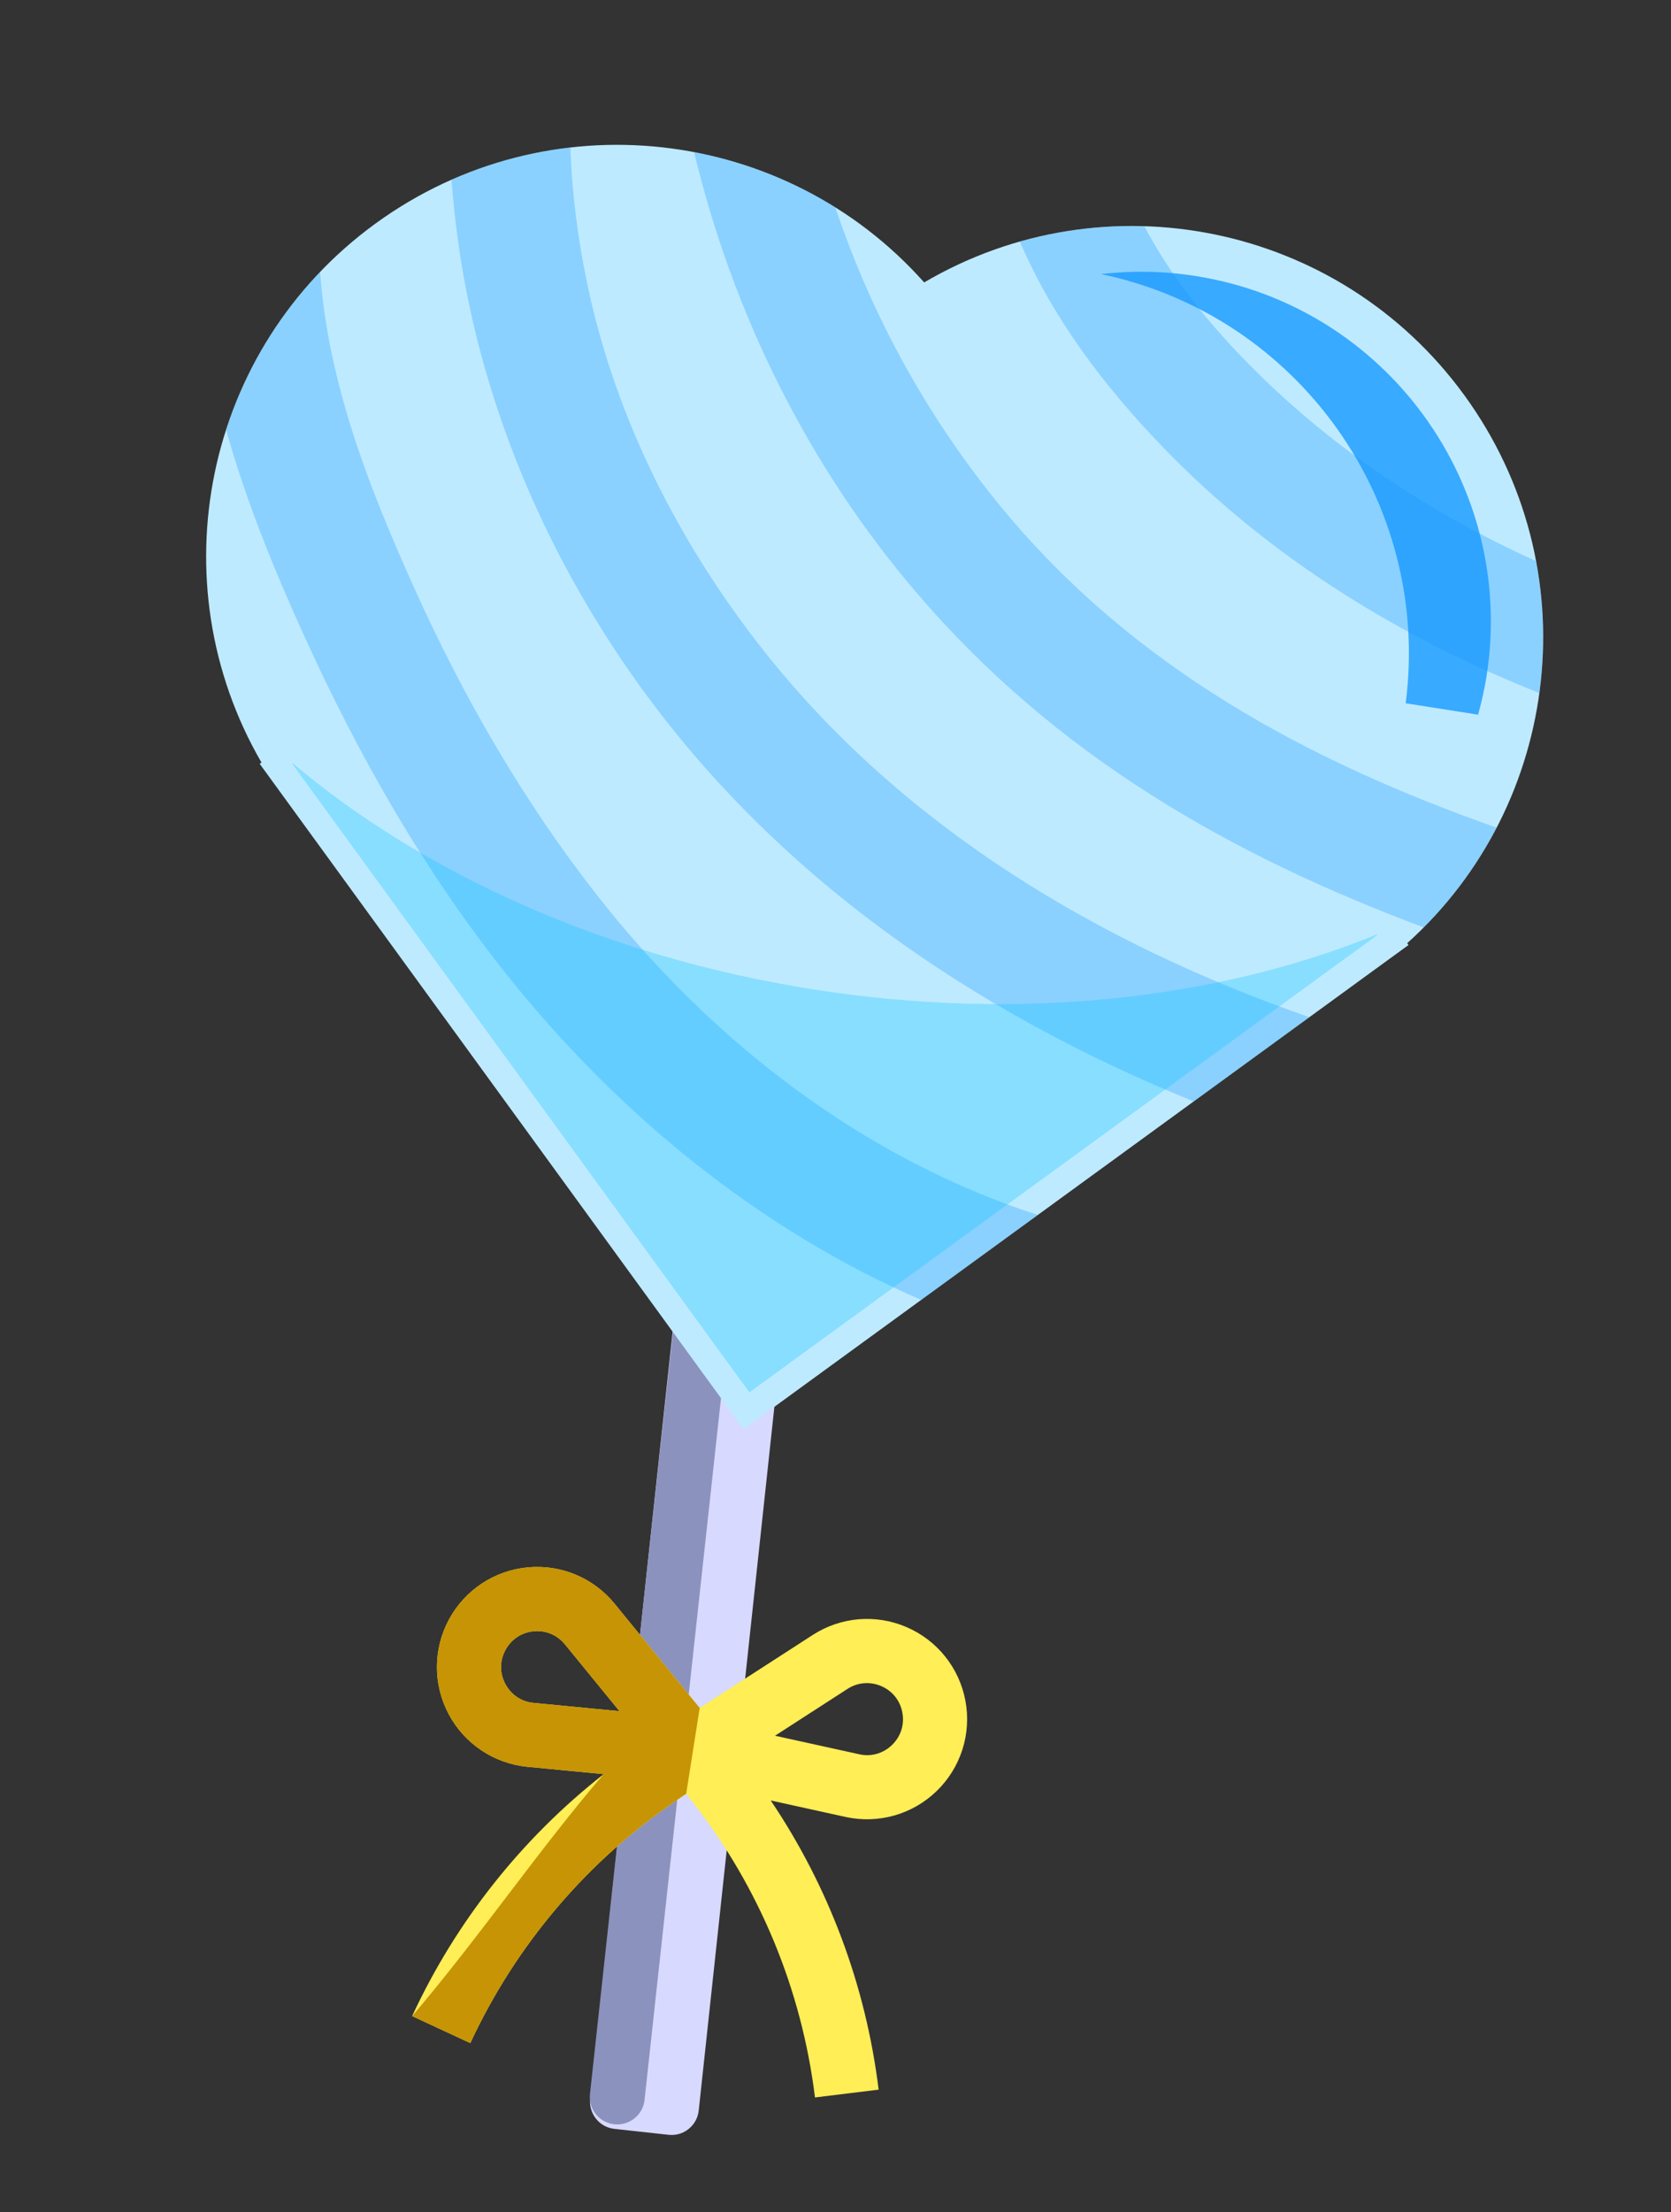
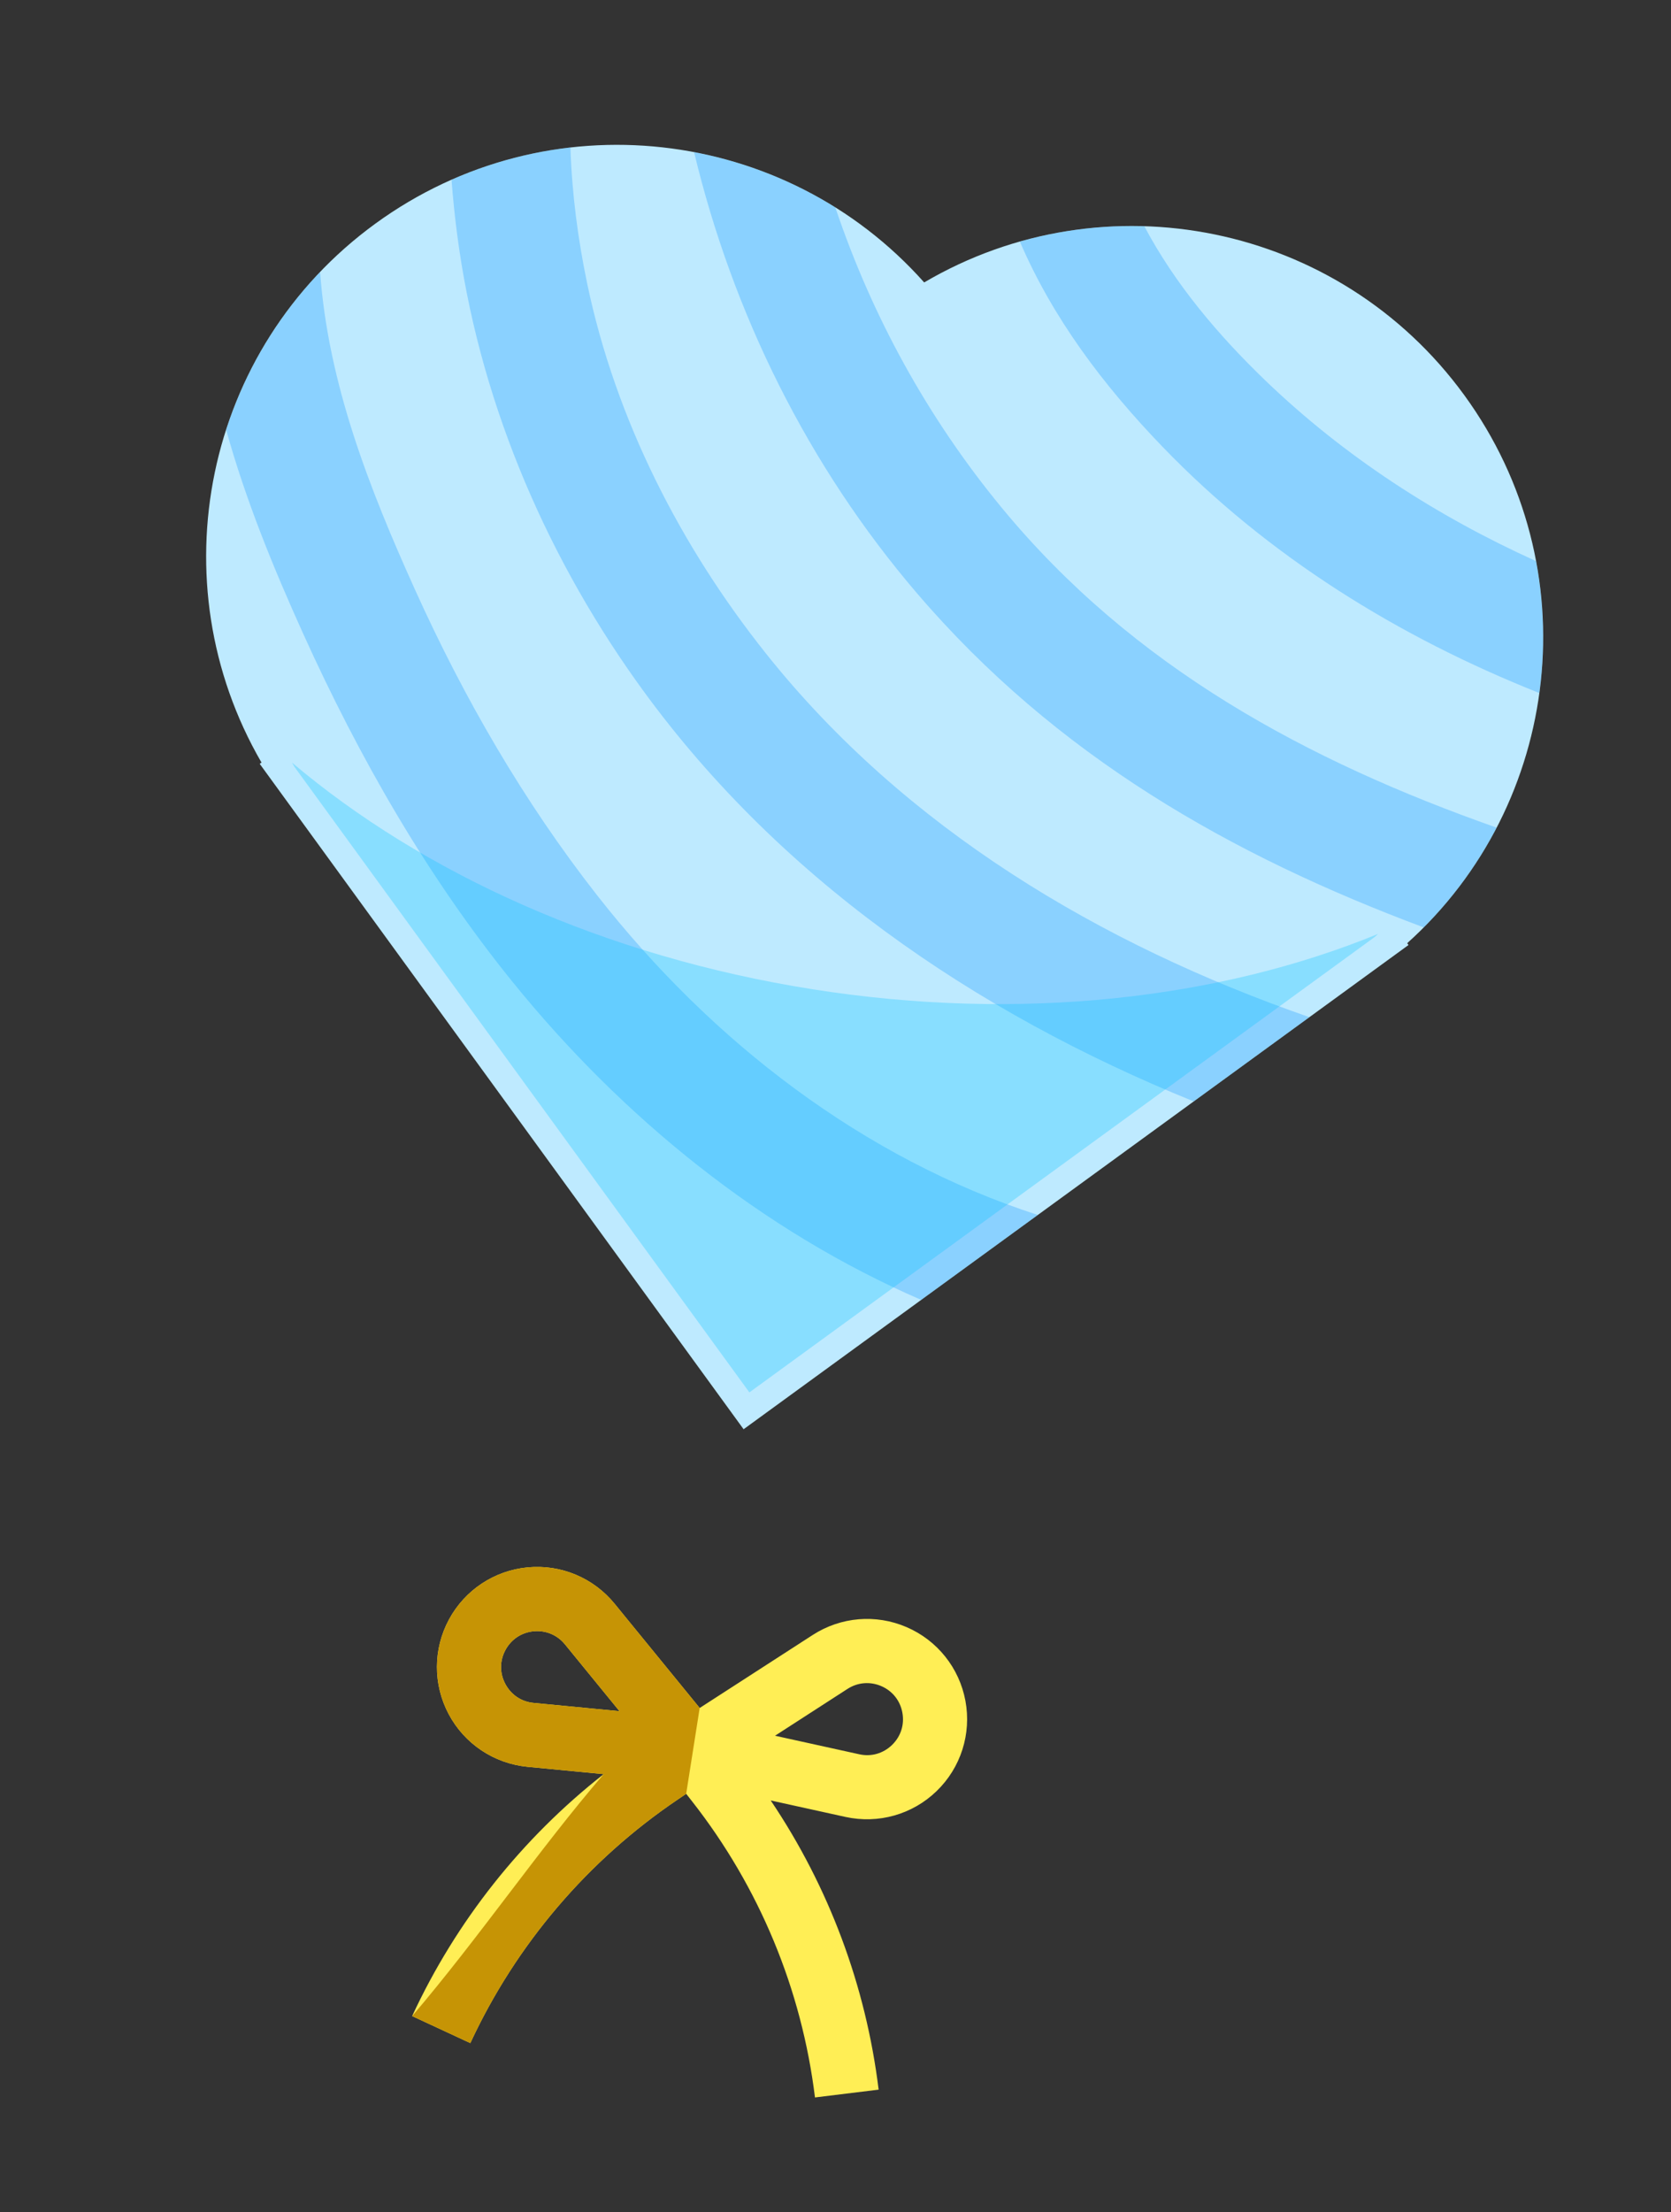
<svg xmlns="http://www.w3.org/2000/svg" width="127" height="168" viewBox="0 0 127 168" fill="none">
  <rect x="0" y="0" width="127" height="168" fill="#333333" stroke="none" />
-   <path d="M50.819 162.133L46.694 161.682C46.194 161.627 45.756 161.399 45.431 161.064C45.014 160.633 44.785 160.026 44.854 159.382L54.375 70.881L62.626 71.784L53.105 160.285C53.012 161.144 52.413 161.824 51.639 162.058C51.382 162.136 51.104 162.164 50.819 162.133Z" fill="#D8D9FF" />
-   <path d="M46.687 161.332C46.184 161.277 45.744 161.05 45.417 160.716C44.998 160.287 44.768 159.682 44.838 159.041L54.451 70.878L58.599 71.325L48.986 159.489C48.937 159.939 48.746 160.34 48.465 160.653C48.031 161.134 47.38 161.406 46.687 161.332Z" fill="#8B92BD" />
  <path d="M73.374 129.171C72.909 126.673 71.238 124.581 68.904 123.576C66.569 122.569 63.902 122.794 61.768 124.172L53.178 129.717L46.71 121.799C45.103 119.831 42.634 118.798 40.103 119.037C37.573 119.276 35.341 120.752 34.129 122.986C32.91 125.235 32.9 127.927 34.102 130.185C35.305 132.444 37.543 133.934 40.089 134.184L45.881 134.741C39.662 139.621 34.667 145.914 31.324 153.116L35.745 155.168C39.224 147.673 44.684 141.27 51.535 136.651L52.151 136.235L52.61 136.82C57.708 143.322 60.934 151.094 61.94 159.296L66.778 158.703C65.812 150.821 62.994 143.298 58.577 136.741L64.26 137.992C66.759 138.537 69.348 137.808 71.186 136.028C73.024 134.25 73.842 131.686 73.374 129.171ZM40.557 129.332C39.632 129.247 38.846 128.719 38.407 127.896C37.969 127.073 37.972 126.13 38.416 125.309C38.858 124.495 39.64 123.978 40.562 123.89C41.481 123.805 42.349 124.165 42.936 124.882L47.083 129.96L40.557 129.332ZM67.795 132.527C67.124 133.175 66.213 133.436 65.307 133.233L58.904 131.824L64.412 128.268C65.191 127.766 66.127 127.691 66.976 128.054C67.827 128.421 68.412 129.153 68.581 130.064C68.752 130.98 68.465 131.878 67.795 132.527Z" fill="#FFEE55" />
  <path d="M46.71 121.799C45.103 119.831 42.634 118.798 40.103 119.037C37.573 119.276 35.341 120.752 34.13 122.986C32.911 125.235 32.901 127.927 34.103 130.185C35.305 132.444 37.544 133.934 40.09 134.184L45.882 134.741C40.937 140.492 36.436 147.123 31.325 153.116L35.746 155.168C39.225 147.673 44.685 141.27 51.535 136.651L52.151 136.235L53.178 129.715L46.71 121.799ZM40.557 129.332C39.632 129.247 38.846 128.719 38.407 127.896C37.969 127.073 37.972 126.13 38.416 125.309C38.858 124.495 39.64 123.978 40.562 123.89C41.481 123.805 42.349 124.165 42.936 124.882L47.083 129.96L40.557 129.332Z" fill="#C69405" />
  <path d="M106.95 71.633C118.713 61.062 120.81 43.093 111.3 30.026C101.759 16.916 83.933 13.407 70.239 21.45C59.682 9.586 41.639 7.443 28.53 16.984C15.463 26.494 11.932 44.236 19.875 57.913L19.739 58.012L21.651 60.64L56.515 108.547L104.422 73.683L107.05 71.771L106.95 71.633Z" fill="#BEEAFF" />
  <g opacity="0.8">
-     <path d="M106.834 53.412L112.339 54.279C112.601 53.324 112.824 52.349 112.982 51.348C115.266 36.851 105.366 23.246 90.868 20.962C88.429 20.578 86.017 20.546 83.679 20.815C98.679 23.948 108.814 38.143 106.834 53.412Z" fill="#179AFF" />
-   </g>
-   <path opacity="0.31" d="M70.011 98.723C57.919 93.49 47.29 84.869 38.934 74.545C32.46 66.546 27.286 57.502 23.049 48.143C20.785 43.142 18.665 37.965 17.188 32.64C18.606 28.241 21.004 24.128 24.329 20.657C24.939 29.126 28.06 37.085 31.556 44.817C35.272 53.035 39.803 60.874 45.372 67.982C54.104 79.129 65.61 87.968 78.873 92.273L70.011 98.723ZM58.268 49.699C51.731 41.513 46.788 31.851 44.632 21.559C43.921 18.162 43.467 14.683 43.353 11.2C40.278 11.55 37.232 12.368 34.317 13.655C34.424 15.059 34.566 16.434 34.739 17.759C36.326 29.966 41.212 41.669 48.327 51.679C58.898 66.55 74.04 76.886 90.725 83.649L99.514 77.252C83.634 71.727 68.829 62.923 58.268 49.699ZM69.677 45.038C80.28 57.422 93.558 64.962 108.205 70.434C110.465 68.163 112.317 65.602 113.745 62.856C99.365 57.8 86.107 50.668 76.117 38.542C70.467 31.683 66.254 23.966 63.486 15.751C60.174 13.682 56.527 12.276 52.753 11.558C55.697 23.823 61.424 35.397 69.677 45.038ZM96.154 28.882C92.593 25.457 89.293 21.563 86.971 17.182C83.805 17.085 80.615 17.47 77.513 18.349C80.018 24.167 83.835 29.246 88.361 33.938C96.394 42.268 106.3 48.386 116.989 52.633C117.441 49.321 117.364 45.938 116.739 42.615C109.199 39.2 102.187 34.684 96.154 28.882Z" fill="#179AFF" />
+     </g>
+   <path opacity="0.31" d="M70.011 98.723C57.919 93.49 47.29 84.869 38.934 74.545C32.46 66.546 27.286 57.502 23.049 48.143C20.785 43.142 18.665 37.965 17.188 32.64C18.606 28.241 21.004 24.128 24.329 20.657C24.939 29.126 28.06 37.085 31.556 44.817C35.272 53.035 39.803 60.874 45.372 67.982C54.104 79.129 65.61 87.968 78.873 92.273L70.011 98.723ZM58.268 49.699C51.731 41.513 46.788 31.851 44.632 21.559C43.921 18.162 43.467 14.683 43.353 11.2C40.278 11.55 37.232 12.368 34.317 13.655C34.424 15.059 34.566 16.434 34.739 17.759C36.326 29.966 41.212 41.669 48.327 51.679C58.898 66.55 74.04 76.886 90.725 83.649L99.514 77.252C83.634 71.727 68.829 62.923 58.268 49.699ZM69.677 45.038C80.28 57.422 93.558 64.962 108.205 70.434C110.465 68.163 112.317 65.602 113.745 62.856C99.365 57.8 86.107 50.668 76.117 38.542C70.467 31.683 66.254 23.966 63.486 15.751C60.174 13.682 56.527 12.276 52.753 11.558C55.697 23.823 61.424 35.397 69.677 45.038ZM96.154 28.882C92.593 25.457 89.293 21.563 86.971 17.182C83.805 17.085 80.615 17.47 77.513 18.349C80.018 24.167 83.835 29.246 88.361 33.938C96.394 42.268 106.3 48.386 116.989 52.633C117.441 49.321 117.364 45.938 116.739 42.615C109.199 39.2 102.187 34.684 96.154 28.882" fill="#179AFF" />
  <path opacity="0.3" d="M61.779 75.135C45.94 72.639 32.127 66.312 22.192 57.919L22.375 58.234L56.955 105.749L104.471 71.17L104.743 70.926C92.708 75.859 77.619 77.631 61.779 75.135Z" fill="#0AC2FF" />
</svg>